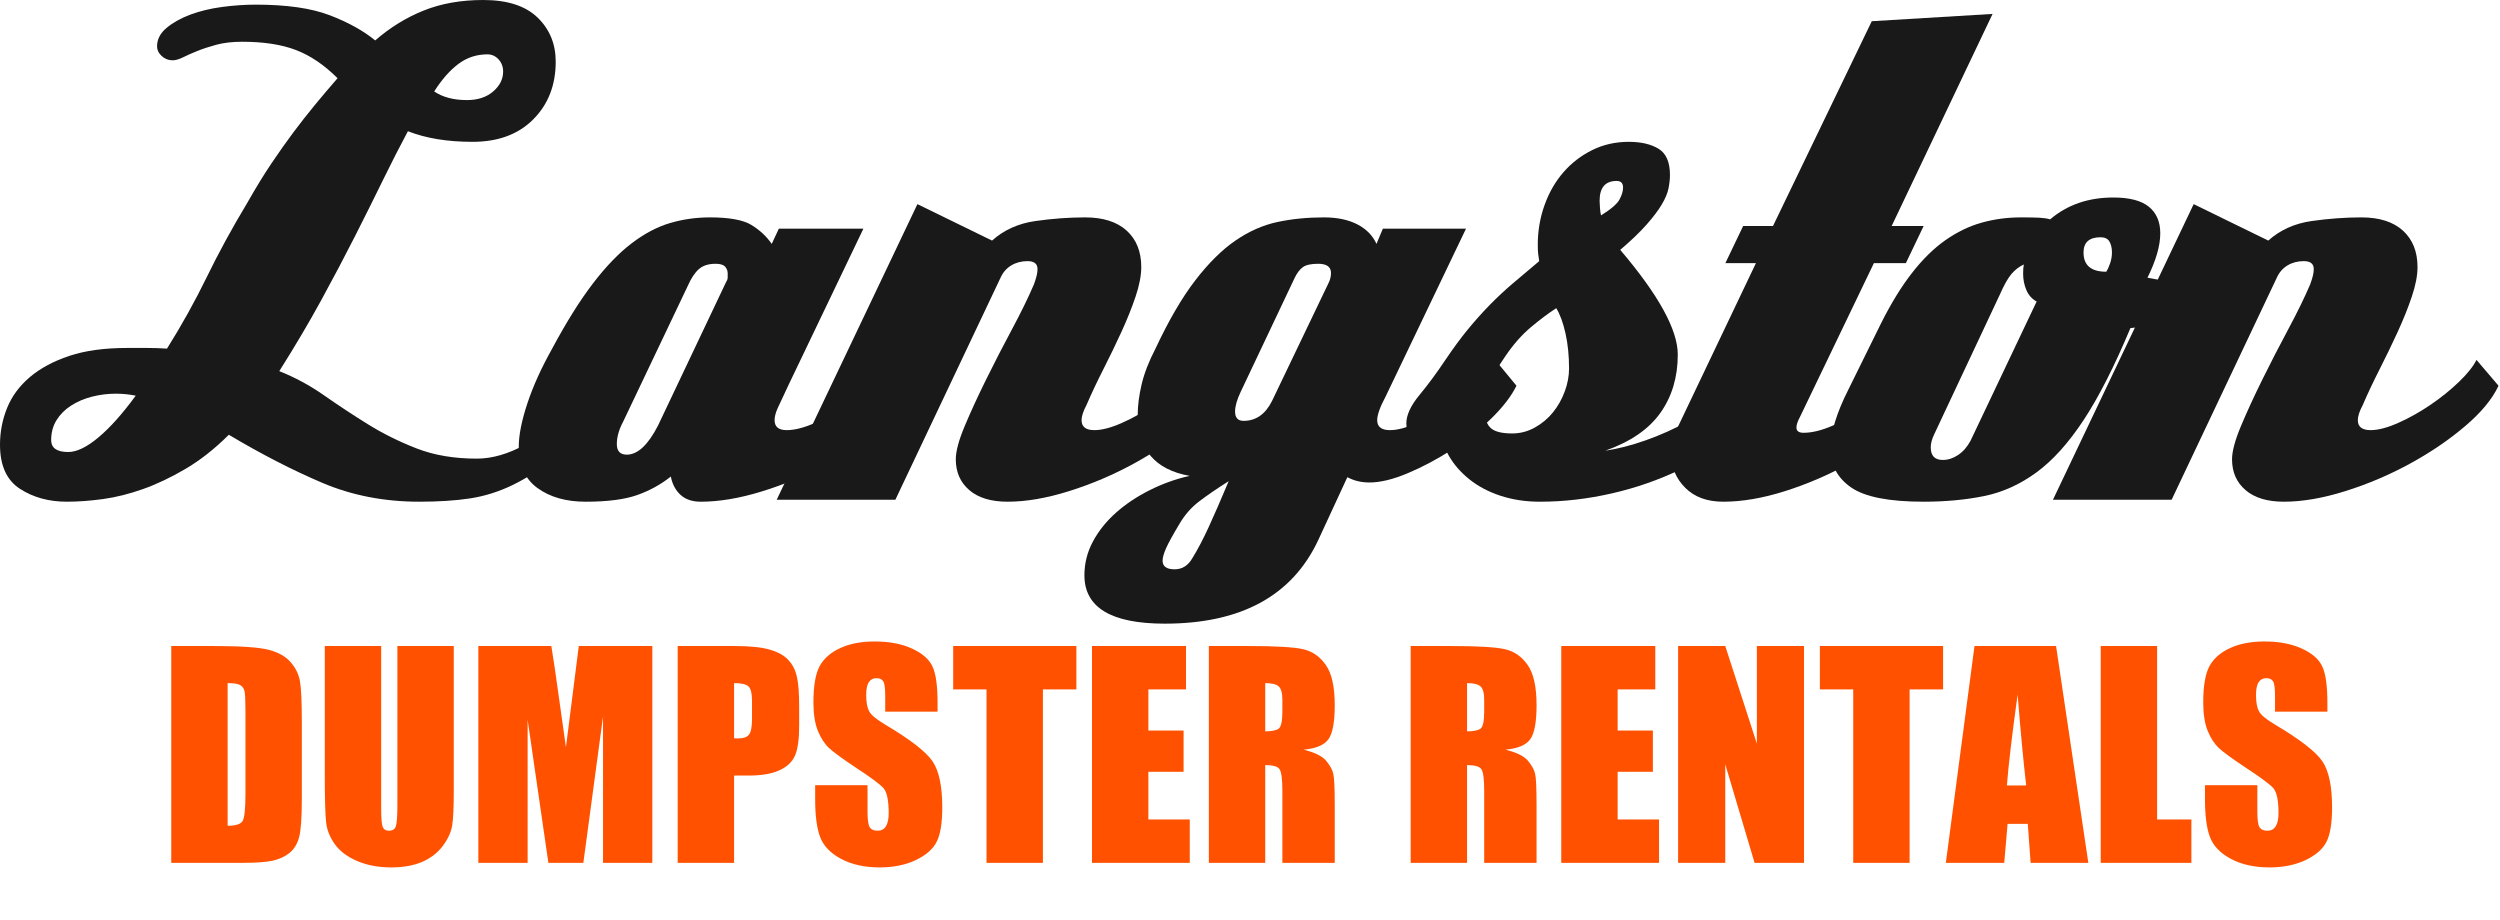
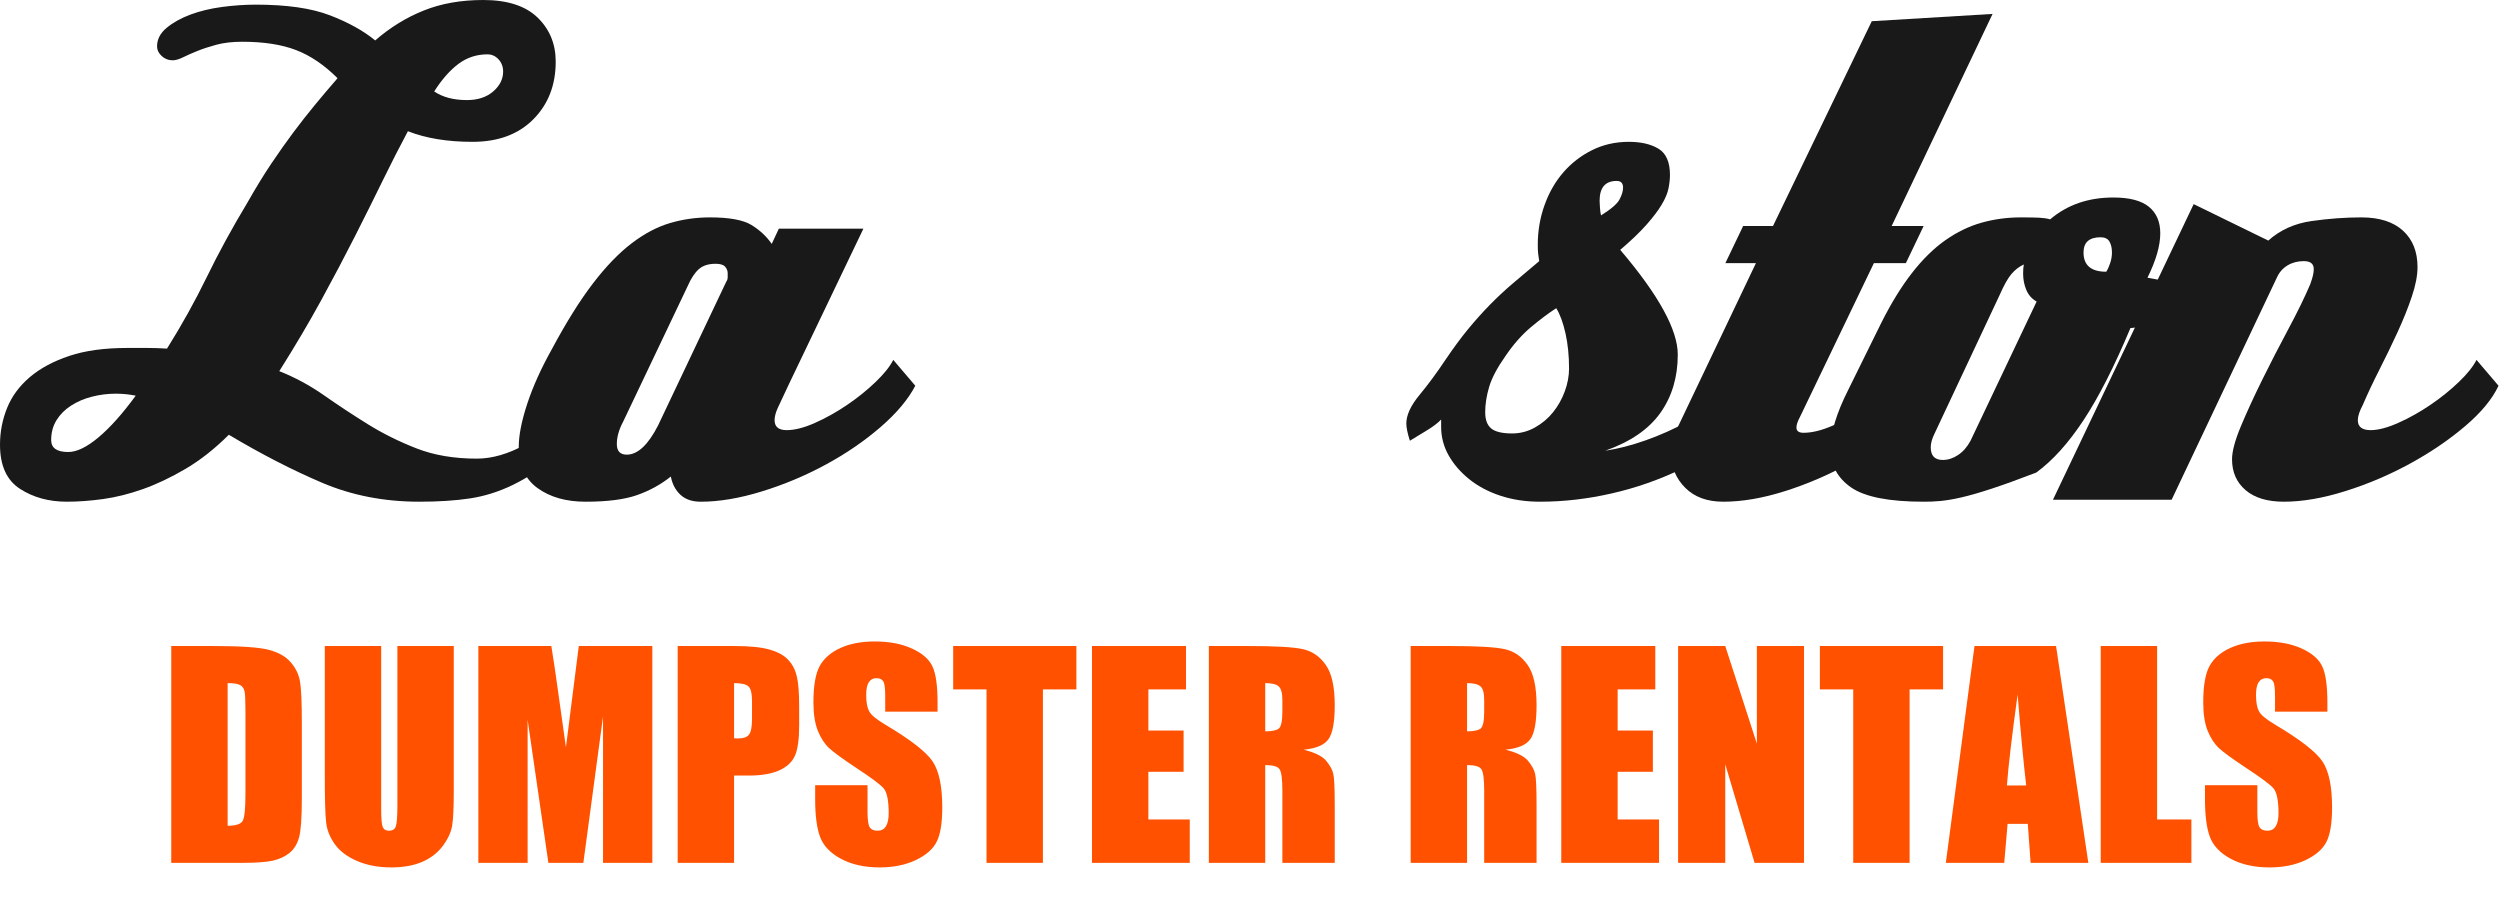
<svg xmlns="http://www.w3.org/2000/svg" width="875" height="322" viewBox="0 0 875 322" fill="none">
  <path d="M59.938 226.109H74.703C84.234 226.109 90.672 226.547 94.016 227.422C97.391 228.297 99.953 229.734 101.703 231.734C103.453 233.734 104.547 235.969 104.984 238.438C105.422 240.875 105.641 245.688 105.641 252.875V279.453C105.641 286.266 105.312 290.828 104.656 293.141C104.031 295.422 102.922 297.219 101.328 298.531C99.734 299.812 97.766 300.719 95.422 301.25C93.078 301.75 89.547 302 84.828 302H59.938V226.109ZM79.672 239.094V289.016C82.516 289.016 84.266 288.453 84.922 287.328C85.578 286.172 85.906 283.062 85.906 278V248.516C85.906 245.078 85.797 242.875 85.578 241.906C85.359 240.938 84.859 240.234 84.078 239.797C83.297 239.328 81.828 239.094 79.672 239.094ZM158.819 226.109V276.828C158.819 282.578 158.632 286.625 158.257 288.969C157.882 291.281 156.772 293.672 154.929 296.141C153.085 298.578 150.647 300.438 147.616 301.719C144.616 302.969 141.069 303.594 136.976 303.594C132.444 303.594 128.444 302.844 124.976 301.344C121.507 299.844 118.913 297.891 117.194 295.484C115.476 293.078 114.46 290.547 114.147 287.891C113.835 285.203 113.679 279.578 113.679 271.016V226.109H133.413V283.016C133.413 286.328 133.585 288.453 133.929 289.391C134.304 290.297 135.038 290.75 136.132 290.75C137.382 290.75 138.179 290.25 138.522 289.25C138.897 288.219 139.085 285.812 139.085 282.031V226.109H158.819ZM228.311 226.109V302H211.061V250.766L204.17 302H191.936L184.67 251.938V302H167.42V226.109H192.967C193.717 230.672 194.514 236.047 195.357 242.234L198.076 261.547L202.576 226.109H228.311ZM237.193 226.109H257.068C262.443 226.109 266.568 226.531 269.443 227.375C272.349 228.219 274.521 229.438 275.958 231.031C277.427 232.625 278.411 234.562 278.911 236.844C279.443 239.094 279.708 242.594 279.708 247.344V253.953C279.708 258.797 279.208 262.328 278.208 264.547C277.208 266.766 275.364 268.469 272.677 269.656C270.021 270.844 266.536 271.438 262.224 271.438H256.927V302H237.193V226.109ZM256.927 239.094V258.406C257.489 258.438 257.974 258.453 258.38 258.453C260.193 258.453 261.443 258.016 262.13 257.141C262.849 256.234 263.208 254.375 263.208 251.562V245.328C263.208 242.734 262.802 241.047 261.989 240.266C261.177 239.484 259.489 239.094 256.927 239.094ZM328.152 249.078H309.824V243.453C309.824 240.828 309.59 239.156 309.121 238.438C308.652 237.719 307.871 237.359 306.777 237.359C305.59 237.359 304.684 237.844 304.059 238.812C303.465 239.781 303.168 241.25 303.168 243.219C303.168 245.75 303.512 247.656 304.199 248.938C304.856 250.219 306.715 251.766 309.777 253.578C318.559 258.797 324.09 263.078 326.371 266.422C328.652 269.766 329.793 275.156 329.793 282.594C329.793 288 329.152 291.984 327.871 294.547C326.621 297.109 324.184 299.266 320.559 301.016C316.934 302.734 312.715 303.594 307.902 303.594C302.621 303.594 298.106 302.594 294.356 300.594C290.637 298.594 288.199 296.047 287.043 292.953C285.887 289.859 285.309 285.469 285.309 279.781V274.812H303.637V284.047C303.637 286.891 303.887 288.719 304.387 289.531C304.918 290.344 305.84 290.75 307.152 290.75C308.465 290.75 309.434 290.234 310.059 289.203C310.715 288.172 311.043 286.641 311.043 284.609C311.043 280.141 310.434 277.219 309.215 275.844C307.965 274.469 304.887 272.172 299.981 268.953C295.074 265.703 291.824 263.344 290.231 261.875C288.637 260.406 287.309 258.375 286.246 255.781C285.215 253.188 284.699 249.875 284.699 245.844C284.699 240.031 285.434 235.781 286.902 233.094C288.402 230.406 290.809 228.312 294.121 226.812C297.434 225.281 301.434 224.516 306.121 224.516C311.246 224.516 315.606 225.344 319.199 227C322.824 228.656 325.215 230.75 326.371 233.281C327.559 235.781 328.152 240.047 328.152 246.078V249.078ZM376.737 226.109V241.297H365.019V302H345.284V241.297H333.612V226.109H376.737ZM382.198 226.109H415.104V241.297H401.932V255.688H414.26V270.125H401.932V286.812H416.416V302H382.198V226.109ZM423.095 226.109H437.064C446.376 226.109 452.673 226.469 455.954 227.188C459.267 227.906 461.954 229.75 464.017 232.719C466.111 235.656 467.158 240.359 467.158 246.828C467.158 252.734 466.423 256.703 464.954 258.734C463.486 260.766 460.595 261.984 456.283 262.391C460.189 263.359 462.814 264.656 464.158 266.281C465.501 267.906 466.329 269.406 466.642 270.781C466.986 272.125 467.158 275.859 467.158 281.984V302H448.829V276.781C448.829 272.719 448.501 270.203 447.845 269.234C447.22 268.266 445.548 267.781 442.829 267.781V302H423.095V226.109ZM442.829 239.094V255.969C445.048 255.969 446.595 255.672 447.47 255.078C448.376 254.453 448.829 252.469 448.829 249.125V244.953C448.829 242.547 448.392 240.969 447.517 240.219C446.673 239.469 445.111 239.094 442.829 239.094ZM493.734 226.109H507.703C517.015 226.109 523.312 226.469 526.593 227.188C529.906 227.906 532.593 229.75 534.656 232.719C536.749 235.656 537.796 240.359 537.796 246.828C537.796 252.734 537.062 256.703 535.593 258.734C534.124 260.766 531.234 261.984 526.921 262.391C530.828 263.359 533.453 264.656 534.796 266.281C536.14 267.906 536.968 269.406 537.281 270.781C537.624 272.125 537.796 275.859 537.796 281.984V302H519.468V276.781C519.468 272.719 519.14 270.203 518.484 269.234C517.859 268.266 516.187 267.781 513.468 267.781V302H493.734V226.109ZM513.468 239.094V255.969C515.687 255.969 517.234 255.672 518.109 255.078C519.015 254.453 519.468 252.469 519.468 249.125V244.953C519.468 242.547 519.031 240.969 518.156 240.219C517.312 239.469 515.749 239.094 513.468 239.094ZM546.444 226.109H579.35V241.297H566.178V255.688H578.506V270.125H566.178V286.812H580.663V302H546.444V226.109ZM631.404 226.109V302H614.107L603.841 267.5V302H587.341V226.109H603.841L614.904 260.281V226.109H631.404ZM680.083 226.109V241.297H668.364V302H648.629V241.297H636.958V226.109H680.083ZM719.621 226.109L730.917 302H710.714L709.73 288.359H702.652L701.48 302H681.042L691.074 226.109H719.621ZM709.167 274.906C708.167 266.312 707.167 255.703 706.167 243.078C704.167 257.578 702.917 268.188 702.417 274.906H709.167ZM754.987 226.109V286.812H766.987V302H735.253V226.109H754.987ZM814.588 249.078H796.259V243.453C796.259 240.828 796.025 239.156 795.556 238.438C795.088 237.719 794.306 237.359 793.213 237.359C792.025 237.359 791.119 237.844 790.494 238.812C789.9 239.781 789.603 241.25 789.603 243.219C789.603 245.75 789.947 247.656 790.634 248.938C791.291 250.219 793.15 251.766 796.213 253.578C804.994 258.797 810.525 263.078 812.806 266.422C815.088 269.766 816.228 275.156 816.228 282.594C816.228 288 815.588 291.984 814.306 294.547C813.056 297.109 810.619 299.266 806.994 301.016C803.369 302.734 799.15 303.594 794.338 303.594C789.056 303.594 784.541 302.594 780.791 300.594C777.072 298.594 774.634 296.047 773.478 292.953C772.322 289.859 771.744 285.469 771.744 279.781V274.812H790.072V284.047C790.072 286.891 790.322 288.719 790.822 289.531C791.353 290.344 792.275 290.75 793.588 290.75C794.9 290.75 795.869 290.234 796.494 289.203C797.15 288.172 797.478 286.641 797.478 284.609C797.478 280.141 796.869 277.219 795.65 275.844C794.4 274.469 791.322 272.172 786.416 268.953C781.509 265.703 778.259 263.344 776.666 261.875C775.072 260.406 773.744 258.375 772.681 255.781C771.65 253.188 771.134 249.875 771.134 245.844C771.134 240.031 771.869 235.781 773.338 233.094C774.838 230.406 777.244 228.312 780.556 226.812C783.869 225.281 787.869 224.516 792.556 224.516C797.681 224.516 802.041 225.344 805.634 227C809.259 228.656 811.65 230.75 812.806 233.281C813.994 235.781 814.588 240.047 814.588 246.078V249.078Z" fill="#FF5100" />
  <path d="M151.969 32.011C154.953 34.023 158.767 35.027 163.409 35.027C167.221 35.027 170.288 34.023 172.612 32.011C174.933 30.003 176.095 27.684 176.095 25.052C176.095 23.352 175.553 21.922 174.479 20.76C173.397 19.6 172.115 19.022 170.623 19.022C166.807 19.022 163.409 20.146 160.425 22.384C157.441 24.628 154.619 27.836 151.969 32.011ZM47.507 138.483C45.183 138.02 42.863 137.788 40.543 137.788C37.72 137.788 34.945 138.136 32.211 138.832C29.475 139.528 27.027 140.572 24.873 141.964C22.717 143.356 21.017 145.059 19.775 147.067C18.531 149.079 17.909 151.398 17.909 154.026C17.909 156.81 19.899 158.202 23.879 158.202C26.863 158.202 30.384 156.502 34.448 153.098C38.509 149.699 42.863 144.827 47.507 138.483ZM213.155 144.051C205.855 150.703 199.599 156.078 194.376 160.172C189.152 164.272 184.135 167.48 179.328 169.8C174.516 172.119 169.585 173.667 164.529 174.439C159.469 175.211 153.543 175.598 146.745 175.598C134.473 175.598 123.156 173.395 112.795 168.987C102.431 164.58 91.531 158.978 80.089 152.17C75.113 157.122 70.053 161.1 64.917 164.116C59.775 167.132 54.801 169.491 49.995 171.192C45.183 172.895 40.543 174.055 36.065 174.671C31.589 175.287 27.36 175.598 23.381 175.598C17.077 175.598 11.607 174.091 6.965 171.076C2.321 168.06 0 162.92 0 155.65C0 151.166 0.829 146.874 2.489 142.775C4.144 138.68 6.799 135.084 10.447 131.988C14.093 128.898 18.695 126.423 24.252 124.566C29.805 122.71 36.563 121.783 44.521 121.783H51.609C53.849 121.783 56.127 121.863 58.449 122.015C63.588 113.819 68.232 105.47 72.379 96.962C76.521 88.459 81.247 79.796 86.555 70.983C89.54 65.726 92.357 61.123 95.012 57.18C97.663 53.236 100.235 49.604 102.721 46.278C105.209 42.954 107.697 39.782 110.184 36.766C112.671 33.751 115.321 30.619 118.143 27.372C113.499 22.732 108.649 19.448 103.593 17.514C98.533 15.582 92.276 14.614 84.815 14.614C81.332 14.614 78.305 14.962 75.736 15.658C73.164 16.354 70.925 17.09 69.021 17.862C67.112 18.638 65.453 19.37 64.047 20.066C62.636 20.76 61.436 21.108 60.44 21.108C58.947 21.108 57.661 20.608 56.585 19.6C55.504 18.596 54.968 17.478 54.968 16.238C54.968 13.766 56.088 11.598 58.327 9.743C60.564 7.887 63.339 6.343 66.659 5.103C69.973 3.868 73.661 2.98 77.725 2.435C81.787 1.895 85.724 1.624 89.54 1.624C100.317 1.624 108.941 2.864 115.407 5.335C121.875 7.811 127.179 10.751 131.325 14.15C136.463 9.666 142.103 6.187 148.237 3.711C154.371 1.24 161.335 0 169.131 0C177.587 0 183.929 2.051 188.157 6.148C192.385 10.247 194.499 15.39 194.499 21.574C194.499 29.771 191.888 36.498 186.664 41.755C181.441 47.014 174.353 49.642 165.399 49.642C156.608 49.642 149.065 48.406 142.767 45.928C139.944 51.188 137.047 56.872 134.06 62.979C131.076 69.091 127.8 75.66 124.236 82.696C120.668 89.735 116.732 97.195 112.423 105.082C108.108 112.968 103.219 121.243 97.748 129.902C103.219 132.068 108.443 134.888 113.417 138.368C118.391 141.848 123.491 145.211 128.715 148.459C133.937 151.706 139.613 154.53 145.751 156.926C151.884 159.324 158.933 160.522 166.892 160.522C177.501 160.522 189.276 154.106 202.211 141.267L213.155 144.051Z" fill="#1A1919" />
  <path d="M254.192 98.587C254.523 98.121 254.689 97.621 254.689 97.079V95.571C254.689 94.799 254.397 94.063 253.819 93.367C253.236 92.671 252.116 92.323 250.461 92.323C247.973 92.323 246.023 92.943 244.616 94.179C243.205 95.419 241.919 97.349 240.761 99.977L218.127 147.531C216.635 150.315 215.888 152.947 215.888 155.417C215.888 157.893 217.048 159.129 219.372 159.129C223.183 159.129 226.832 155.729 230.315 148.923L254.192 98.587ZM320.351 135.004C317.864 139.8 313.799 144.631 308.164 149.504C302.525 154.375 296.14 158.745 289.012 162.609C281.881 166.476 274.42 169.608 266.628 172.004C258.832 174.403 251.705 175.599 245.237 175.599C242.253 175.599 239.889 174.787 238.149 173.164C236.408 171.54 235.289 169.416 234.792 166.784C231.309 169.568 227.369 171.735 222.977 173.28C218.583 174.828 212.569 175.599 204.945 175.599C198.145 175.599 192.549 174.015 188.157 170.843C183.761 167.676 181.565 162.84 181.565 156.345C181.565 152.327 182.56 147.299 184.551 141.268C186.54 135.236 189.44 128.821 193.256 122.015C198.229 112.736 202.995 105.12 207.556 99.167C212.115 93.215 216.635 88.536 221.112 85.132C225.589 81.732 230.065 79.373 234.544 78.057C239.02 76.745 243.661 76.085 248.472 76.085C255.269 76.085 260.117 76.977 263.021 78.753C265.92 80.532 268.283 82.736 270.109 85.364L272.597 80.028H302.195L276.079 134.541C274.253 138.408 272.971 141.152 272.224 142.776C271.479 144.399 271.105 145.832 271.105 147.067C271.105 149.387 272.511 150.547 275.332 150.547C278.151 150.547 281.465 149.699 285.281 147.996C289.095 146.295 292.825 144.208 296.475 141.731C300.119 139.26 303.439 136.592 306.423 133.728C309.408 130.869 311.479 128.279 312.641 125.957L320.351 135.004Z" fill="#1A1919" />
-   <path d="M427.798 135.004C425.64 139.643 421.743 144.363 416.107 149.154C410.468 153.95 404.046 158.316 396.831 162.26C389.619 166.203 382.071 169.416 374.199 171.887C366.322 174.363 359.151 175.598 352.684 175.598C346.879 175.598 342.4 174.247 339.254 171.539C336.102 168.835 334.527 165.24 334.527 160.754C334.527 157.97 335.56 154.106 337.636 149.154C339.708 144.207 342.195 138.796 345.099 132.918C347.996 127.042 351.024 121.166 354.176 115.287C357.324 109.412 359.896 104.152 361.886 99.514C362.383 98.122 362.714 97.042 362.88 96.266C363.046 95.494 363.13 94.799 363.13 94.179C363.13 92.322 361.968 91.395 359.648 91.395C357.492 91.395 355.583 91.899 353.928 92.903C352.268 93.911 351.024 95.338 350.196 97.195L313.386 174.903H271.85L321.098 71.446L347.212 84.203C351.355 80.492 356.415 78.212 362.383 77.362C368.354 76.512 374.156 76.086 379.794 76.086C386.095 76.086 390.943 77.634 394.344 80.724C397.74 83.819 399.443 88.071 399.443 93.482C399.443 96.422 398.778 99.862 397.454 103.806C396.124 107.748 394.468 111.887 392.479 116.215C390.49 120.546 388.376 124.915 386.136 129.32C383.898 133.728 381.947 137.867 380.291 141.731C379.13 143.899 378.55 145.675 378.55 147.067C378.55 149.386 380.043 150.546 383.028 150.546C385.678 150.546 388.911 149.699 392.727 147.995C396.54 146.295 400.27 144.207 403.92 141.731C407.566 139.259 410.883 136.591 413.87 133.728C416.854 130.868 418.926 128.278 420.087 125.958L427.798 135.004Z" fill="#1A1919" />
-   <path d="M465.105 98.818C465.602 97.736 465.852 96.654 465.852 95.57C465.852 93.406 464.358 92.322 461.374 92.322C458.888 92.322 457.104 92.71 456.026 93.482C454.946 94.258 453.994 95.494 453.166 97.194L434.264 137.091C432.934 139.875 432.274 142.195 432.274 144.051C432.274 146.219 433.269 147.298 435.258 147.298C439.569 147.298 442.884 144.979 445.208 140.34L465.105 98.818ZM430.036 168.407C425.889 171.039 422.45 173.395 419.713 175.482C416.977 177.57 414.696 180.158 412.874 183.252C410.55 187.118 408.976 189.98 408.148 191.836C407.316 193.691 406.905 195.16 406.905 196.243C406.905 198.251 408.312 199.259 411.133 199.259C413.784 199.259 415.858 197.943 417.352 195.315C419.174 192.376 421.081 188.74 423.072 184.412C425.061 180.082 427.381 174.75 430.036 168.407ZM530.766 135.004C528.941 138.716 525.956 142.583 521.813 146.603C517.666 150.624 513.065 154.258 508.009 157.506C502.949 160.752 497.85 163.459 492.713 165.623C487.572 167.791 483.094 168.871 479.282 168.871C476.461 168.871 473.892 168.255 471.572 167.015L461.374 189.052C452.253 208.538 434.346 218.28 407.65 218.28C388.91 218.28 379.545 212.632 379.545 201.346C379.545 197.171 380.54 193.228 382.53 189.515C384.521 185.804 387.213 182.442 390.614 179.426C394.01 176.41 397.952 173.783 402.428 171.539C406.905 169.299 411.545 167.635 416.356 166.552C404.25 164.388 398.2 157.274 398.2 145.211C398.2 141.963 398.654 138.407 399.568 134.54C400.477 130.678 402.093 126.502 404.417 122.014C409.058 112.119 413.701 104.152 418.346 98.122C422.986 92.09 427.673 87.451 432.398 84.203C437.125 80.956 442.013 78.791 447.073 77.708C452.129 76.627 457.558 76.084 463.364 76.084C468.005 76.084 471.902 76.896 475.054 78.519C478.201 80.144 480.44 82.427 481.769 85.363L484.008 80.027H513.108L485.002 138.716C483.013 142.427 482.018 145.211 482.018 147.067C482.018 149.386 483.51 150.546 486.494 150.546C489.145 150.546 492.297 149.698 495.946 147.995C499.592 146.294 503.241 144.207 506.89 141.731C510.534 139.259 513.854 136.591 516.838 133.728C519.824 130.868 521.976 128.278 523.305 125.956L530.766 135.004Z" fill="#1A1919" />
  <path d="M560.36 75.388C563.843 73.226 565.996 71.368 566.828 69.822C567.656 68.278 568.071 66.886 568.071 65.646C568.071 64.102 567.325 63.327 565.832 63.327C561.853 63.327 559.863 65.646 559.863 70.286C559.863 70.75 559.901 71.562 559.988 72.722C560.069 73.88 560.193 74.772 560.36 75.388ZM544.691 107.864C542.037 109.568 539.096 111.771 535.861 114.475C532.628 117.183 529.601 120.623 526.783 124.799C523.961 128.82 522.097 132.376 521.187 135.468C520.275 138.564 519.82 141.499 519.82 144.283C519.82 146.915 520.523 148.806 521.933 149.967C523.34 151.127 525.788 151.706 529.271 151.706C532.088 151.706 534.743 151.011 537.229 149.619C539.717 148.227 541.832 146.451 543.572 144.283C545.313 142.119 546.681 139.684 547.676 136.975C548.671 134.272 549.168 131.604 549.168 128.972C549.168 124.49 548.752 120.391 547.925 116.679C547.093 112.968 546.016 110.031 544.691 107.864ZM623.287 135.004C619.637 141.035 614.744 146.527 608.612 151.474C602.476 156.424 595.636 160.716 588.093 164.348C580.547 167.983 572.548 170.767 564.092 172.699C555.635 174.635 547.26 175.598 538.971 175.598C533.997 175.598 529.395 174.903 525.167 173.511C520.939 172.119 517.289 170.188 514.223 167.711C511.153 165.24 508.752 162.456 507.009 159.36C505.269 156.27 504.399 152.946 504.399 149.386V146.835C503.236 148.075 501.496 149.386 499.175 150.778C496.852 152.17 494.947 153.33 493.455 154.258C492.623 151.63 492.212 149.619 492.212 148.227C492.212 145.291 493.743 141.964 496.813 138.251C499.88 134.54 502.907 130.444 505.891 125.958C508.709 121.783 511.363 118.187 513.849 115.171C516.337 112.155 518.864 109.336 521.436 106.704C524.004 104.078 526.699 101.566 529.519 99.166C532.336 96.77 535.403 94.179 538.721 91.395C538.555 90.314 538.431 89.423 538.348 88.727C538.264 88.031 538.224 86.987 538.224 85.595C538.224 80.804 539.009 76.2 540.588 71.794C542.161 67.386 544.357 63.559 547.179 60.311C549.996 57.064 553.353 54.475 557.252 52.54C561.145 50.608 565.416 49.64 570.06 49.64C574.371 49.64 577.852 50.452 580.507 52.076C583.157 53.699 584.487 56.755 584.487 61.239C584.487 62.631 584.32 64.179 583.989 65.878C583.655 67.583 582.869 69.474 581.625 71.562C580.383 73.648 578.599 76.008 576.279 78.638C573.955 81.267 570.888 84.203 567.076 87.451C580.507 103.226 587.221 115.443 587.221 124.102C587.221 131.988 585.189 138.796 581.128 144.515C577.063 150.239 570.64 154.644 561.853 157.738C566.163 157.122 570.845 155.92 575.905 154.142C580.961 152.366 585.979 150.123 590.952 147.415C595.928 144.711 600.567 141.539 604.881 137.904C609.191 134.272 612.755 130.29 615.576 125.958L623.287 135.004Z" fill="#1A1919" />
  <path d="M677.752 135.004C675.596 139.643 671.74 144.363 666.187 149.154C660.63 153.95 654.287 158.316 647.16 162.26C640.028 166.203 632.567 169.416 624.776 171.887C616.979 174.363 609.767 175.598 603.136 175.598C597.498 175.598 593.063 173.975 589.831 170.727C586.598 167.479 584.98 163.616 584.98 159.13C584.98 157.738 585.186 156.078 585.602 154.143C586.014 152.21 586.722 150.314 587.716 148.459L614.578 92.09H603.883L610.102 79.1H620.547L655.119 7.422L697.4 4.871L662.083 79.1H673.276L667.058 92.09H655.866L629.999 145.907C629.167 147.455 628.755 148.691 628.755 149.619C628.755 150.859 629.583 151.475 631.242 151.475C634.226 151.475 637.667 150.626 641.563 148.922C645.458 147.223 649.314 145.095 653.128 142.543C656.942 139.991 660.424 137.208 663.575 134.194C666.724 131.178 668.962 128.432 670.291 125.958L677.752 135.004Z" fill="#1A1919" />
-   <path d="M737.193 95.106C737.69 94.334 738.146 93.33 738.561 92.09C738.973 90.855 739.184 89.619 739.184 88.379C739.184 86.835 738.892 85.559 738.313 84.551C737.729 83.547 736.696 83.043 735.204 83.043C731.224 83.043 729.234 84.823 729.234 88.379C729.234 92.866 731.885 95.106 737.193 95.106ZM712.82 105.544C711.16 104.616 709.958 103.264 709.213 101.484C708.466 99.708 708.094 97.814 708.094 95.802C708.094 94.411 708.174 93.33 708.342 92.555C706.682 93.33 705.233 94.45 703.99 95.918C702.746 97.39 701.378 99.824 699.886 103.226L677.002 151.938C676.172 153.64 675.76 155.186 675.76 156.578C675.76 159.518 677.166 160.984 679.989 160.984C681.81 160.984 683.594 160.406 685.334 159.244C687.077 158.084 688.526 156.424 689.688 154.258L712.82 105.544ZM788.43 98.586C779.309 107.556 765.05 112.967 745.65 114.823C740.01 128.278 734.54 139.027 729.234 147.067C723.926 155.11 718.416 161.216 712.694 165.392C706.974 169.568 700.881 172.315 694.414 173.627C687.946 174.939 680.897 175.598 673.273 175.598C661.166 175.598 652.712 173.939 647.904 170.611C643.093 167.288 640.69 162.764 640.69 157.04C640.69 151.474 642.762 144.595 646.908 136.396L658.349 113.199C661.832 106.24 665.438 100.364 669.168 95.571C672.9 90.779 676.793 86.951 680.858 84.087C684.92 81.228 689.148 79.18 693.544 77.94C697.936 76.704 702.536 76.084 707.346 76.084C710.165 76.084 712.322 76.126 713.814 76.2C715.306 76.28 716.55 76.472 717.545 76.78C723.514 71.678 730.889 69.126 739.681 69.126C745.316 69.126 749.462 70.21 752.116 72.374C754.768 74.54 756.097 77.634 756.097 81.652C756.097 85.983 754.605 91.163 751.618 97.194C753.276 97.506 754.728 97.774 755.972 98.006C757.216 98.238 758.417 98.354 759.578 98.354C762.893 98.354 766.418 97.774 770.149 96.614C773.88 95.454 777.817 93.407 781.962 90.467L788.43 98.586Z" fill="#1A1919" />
+   <path d="M737.193 95.106C737.69 94.334 738.146 93.33 738.561 92.09C738.973 90.855 739.184 89.619 739.184 88.379C739.184 86.835 738.892 85.559 738.313 84.551C737.729 83.547 736.696 83.043 735.204 83.043C731.224 83.043 729.234 84.823 729.234 88.379C729.234 92.866 731.885 95.106 737.193 95.106ZM712.82 105.544C711.16 104.616 709.958 103.264 709.213 101.484C708.466 99.708 708.094 97.814 708.094 95.802C708.094 94.411 708.174 93.33 708.342 92.555C706.682 93.33 705.233 94.45 703.99 95.918C702.746 97.39 701.378 99.824 699.886 103.226L677.002 151.938C676.172 153.64 675.76 155.186 675.76 156.578C675.76 159.518 677.166 160.984 679.989 160.984C681.81 160.984 683.594 160.406 685.334 159.244C687.077 158.084 688.526 156.424 689.688 154.258L712.82 105.544ZM788.43 98.586C779.309 107.556 765.05 112.967 745.65 114.823C740.01 128.278 734.54 139.027 729.234 147.067C723.926 155.11 718.416 161.216 712.694 165.392C687.946 174.939 680.897 175.598 673.273 175.598C661.166 175.598 652.712 173.939 647.904 170.611C643.093 167.288 640.69 162.764 640.69 157.04C640.69 151.474 642.762 144.595 646.908 136.396L658.349 113.199C661.832 106.24 665.438 100.364 669.168 95.571C672.9 90.779 676.793 86.951 680.858 84.087C684.92 81.228 689.148 79.18 693.544 77.94C697.936 76.704 702.536 76.084 707.346 76.084C710.165 76.084 712.322 76.126 713.814 76.2C715.306 76.28 716.55 76.472 717.545 76.78C723.514 71.678 730.889 69.126 739.681 69.126C745.316 69.126 749.462 70.21 752.116 72.374C754.768 74.54 756.097 77.634 756.097 81.652C756.097 85.983 754.605 91.163 751.618 97.194C753.276 97.506 754.728 97.774 755.972 98.006C757.216 98.238 758.417 98.354 759.578 98.354C762.893 98.354 766.418 97.774 770.149 96.614C773.88 95.454 777.817 93.407 781.962 90.467L788.43 98.586Z" fill="#1A1919" />
  <path d="M874.485 135.004C872.328 139.643 868.43 144.363 862.794 149.154C857.156 153.95 850.733 158.316 843.518 162.26C836.306 166.203 828.758 169.416 820.886 171.887C813.009 174.363 805.838 175.598 799.372 175.598C793.566 175.598 789.088 174.247 785.941 171.539C782.789 168.835 781.214 165.24 781.214 160.754C781.214 157.97 782.248 154.106 784.324 149.154C786.396 144.207 788.882 138.796 791.786 132.918C794.684 127.042 797.712 121.166 800.864 115.287C804.012 109.412 806.584 104.152 808.573 99.514C809.07 98.122 809.401 97.042 809.568 96.266C809.733 95.494 809.817 94.799 809.817 94.179C809.817 92.322 808.656 91.395 806.336 91.395C804.18 91.395 802.27 91.899 800.616 92.903C798.956 93.911 797.712 95.338 796.884 97.195L760.073 174.903H718.537L767.785 71.446L793.9 84.203C798.042 80.492 803.102 78.212 809.07 77.362C815.041 76.512 820.844 76.086 826.481 76.086C832.782 76.086 837.63 77.634 841.032 80.724C844.428 83.819 846.13 88.071 846.13 93.482C846.13 96.422 845.465 99.862 844.141 103.806C842.812 107.748 841.156 111.887 839.166 116.215C837.177 120.546 835.064 124.915 832.824 129.32C830.585 133.728 828.634 137.867 826.978 141.731C825.817 143.899 825.237 145.675 825.237 147.067C825.237 149.386 826.73 150.546 829.716 150.546C832.365 150.546 835.598 149.699 839.414 147.995C843.228 146.295 846.957 144.207 850.608 141.731C854.253 139.259 857.57 136.591 860.557 133.728C863.541 130.868 865.613 128.278 866.774 125.958L874.485 135.004Z" fill="#1A1919" />
</svg>